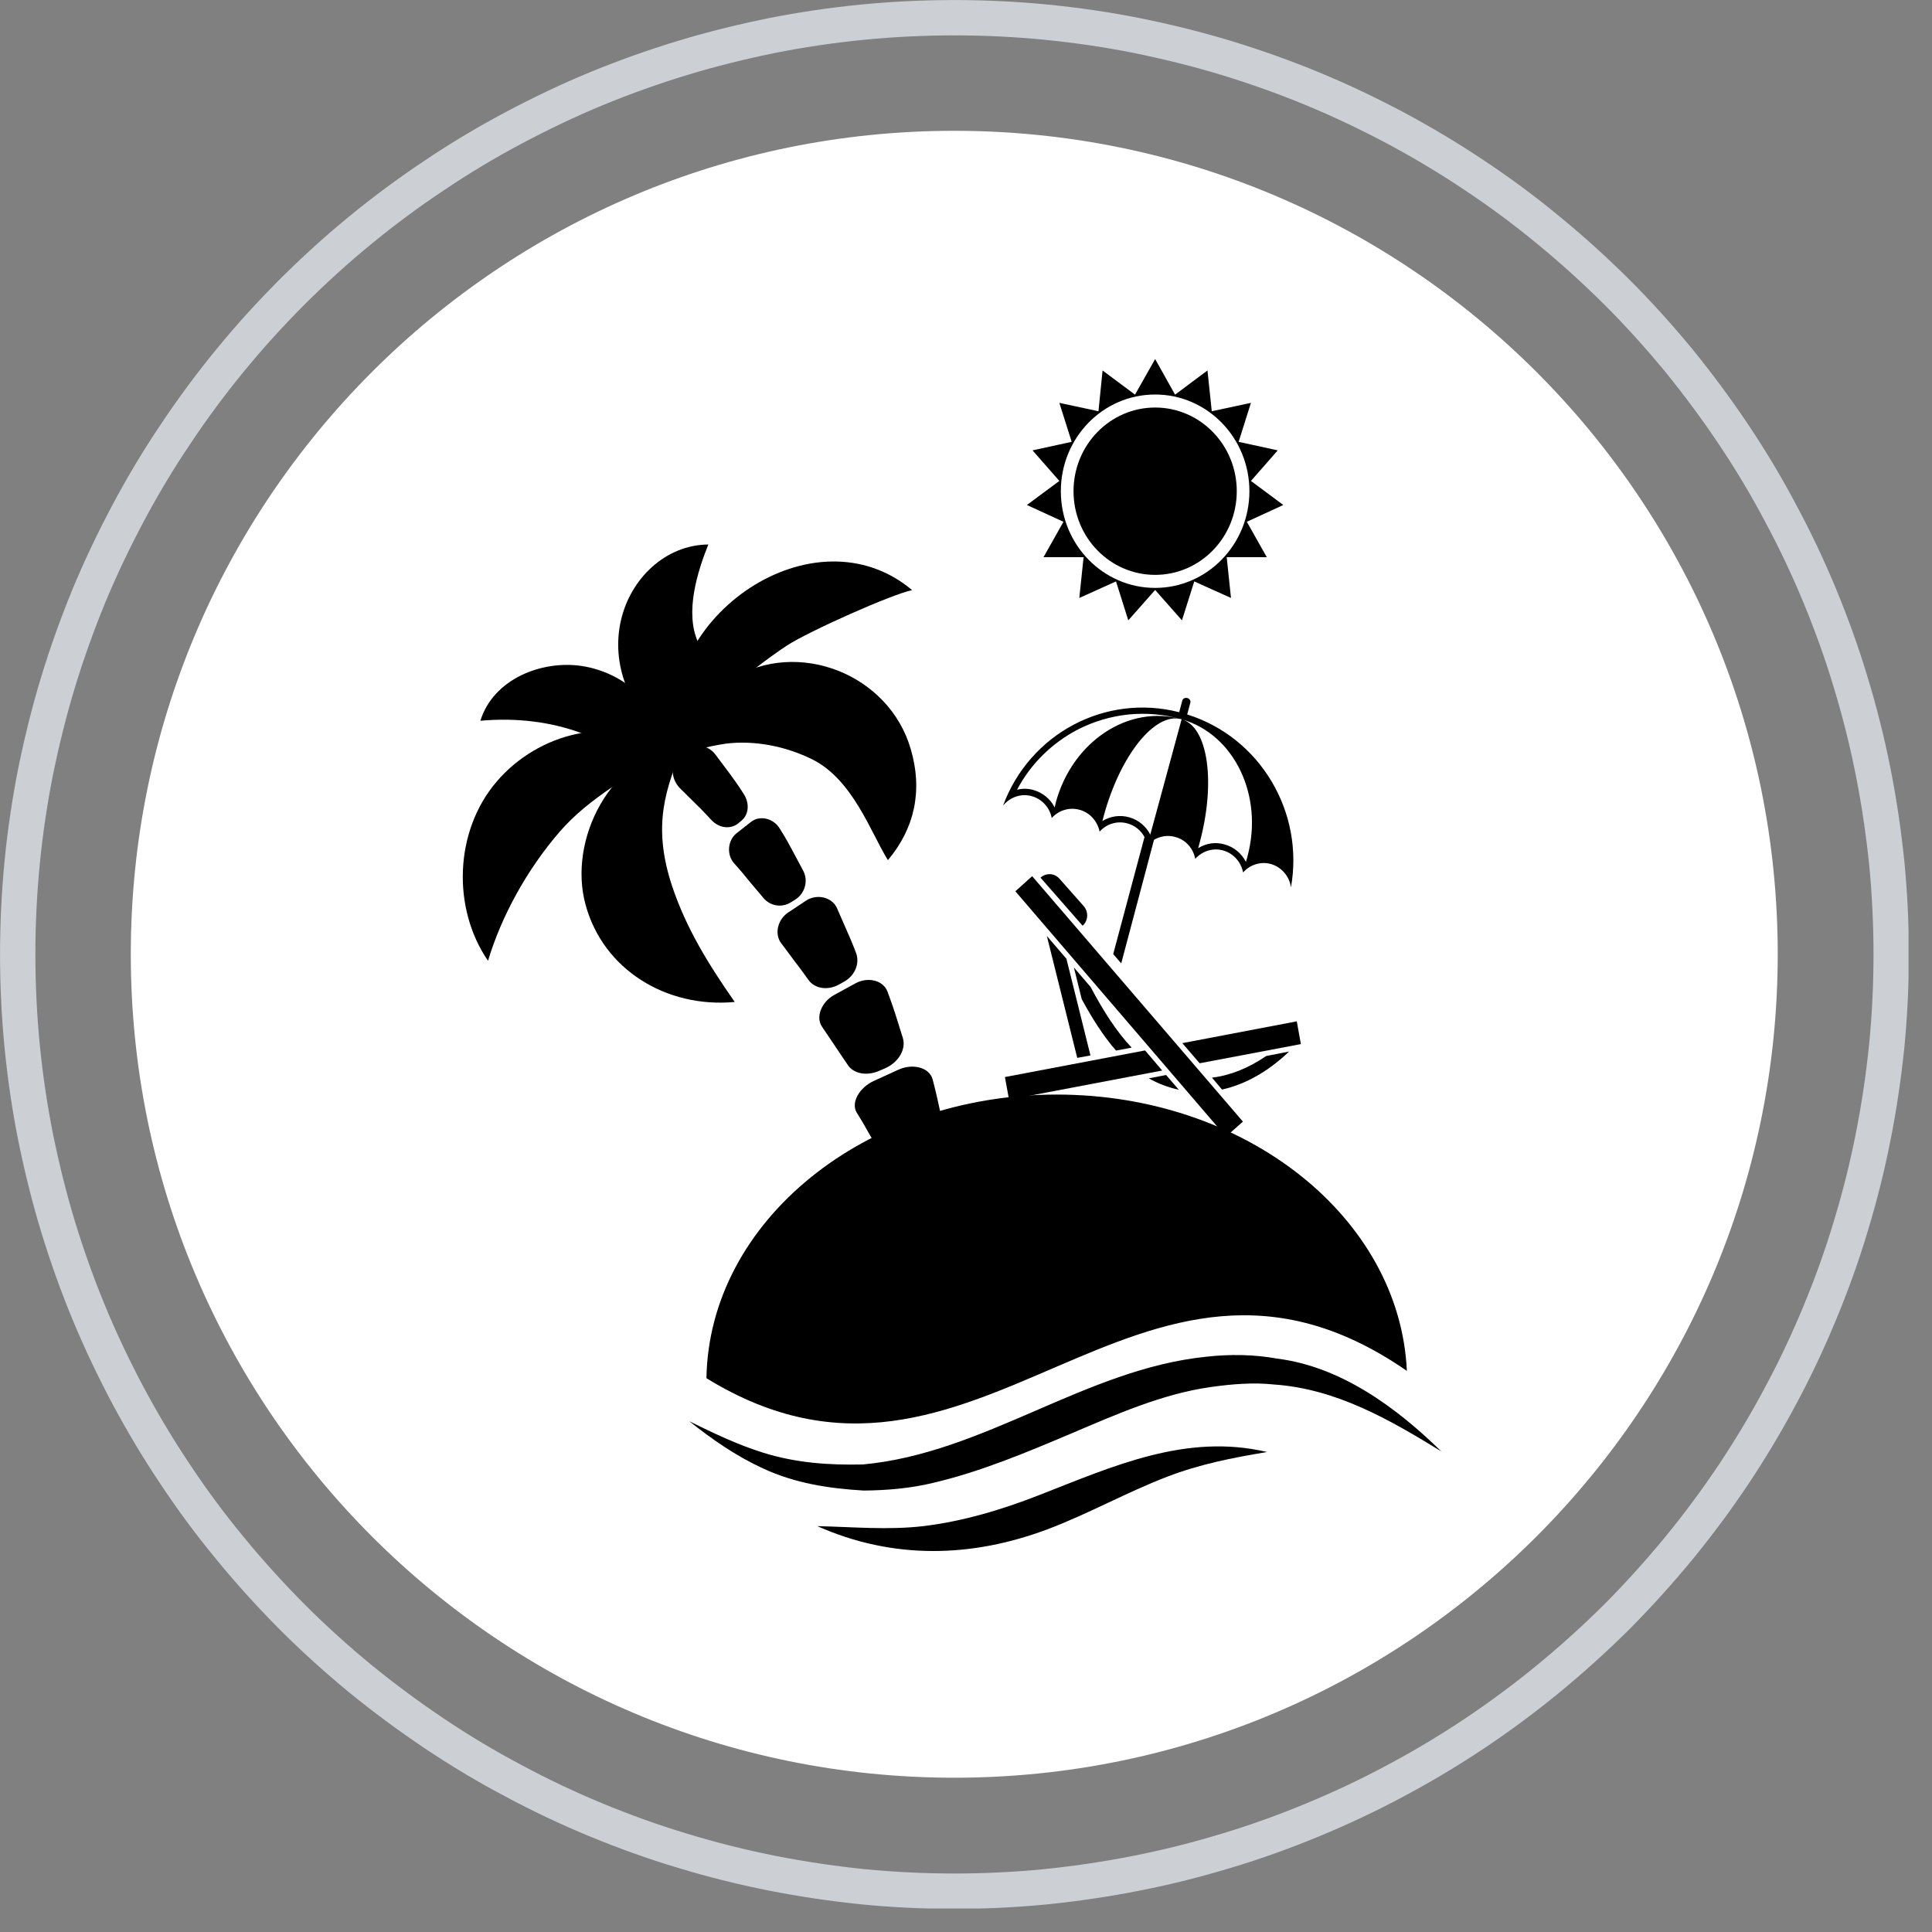
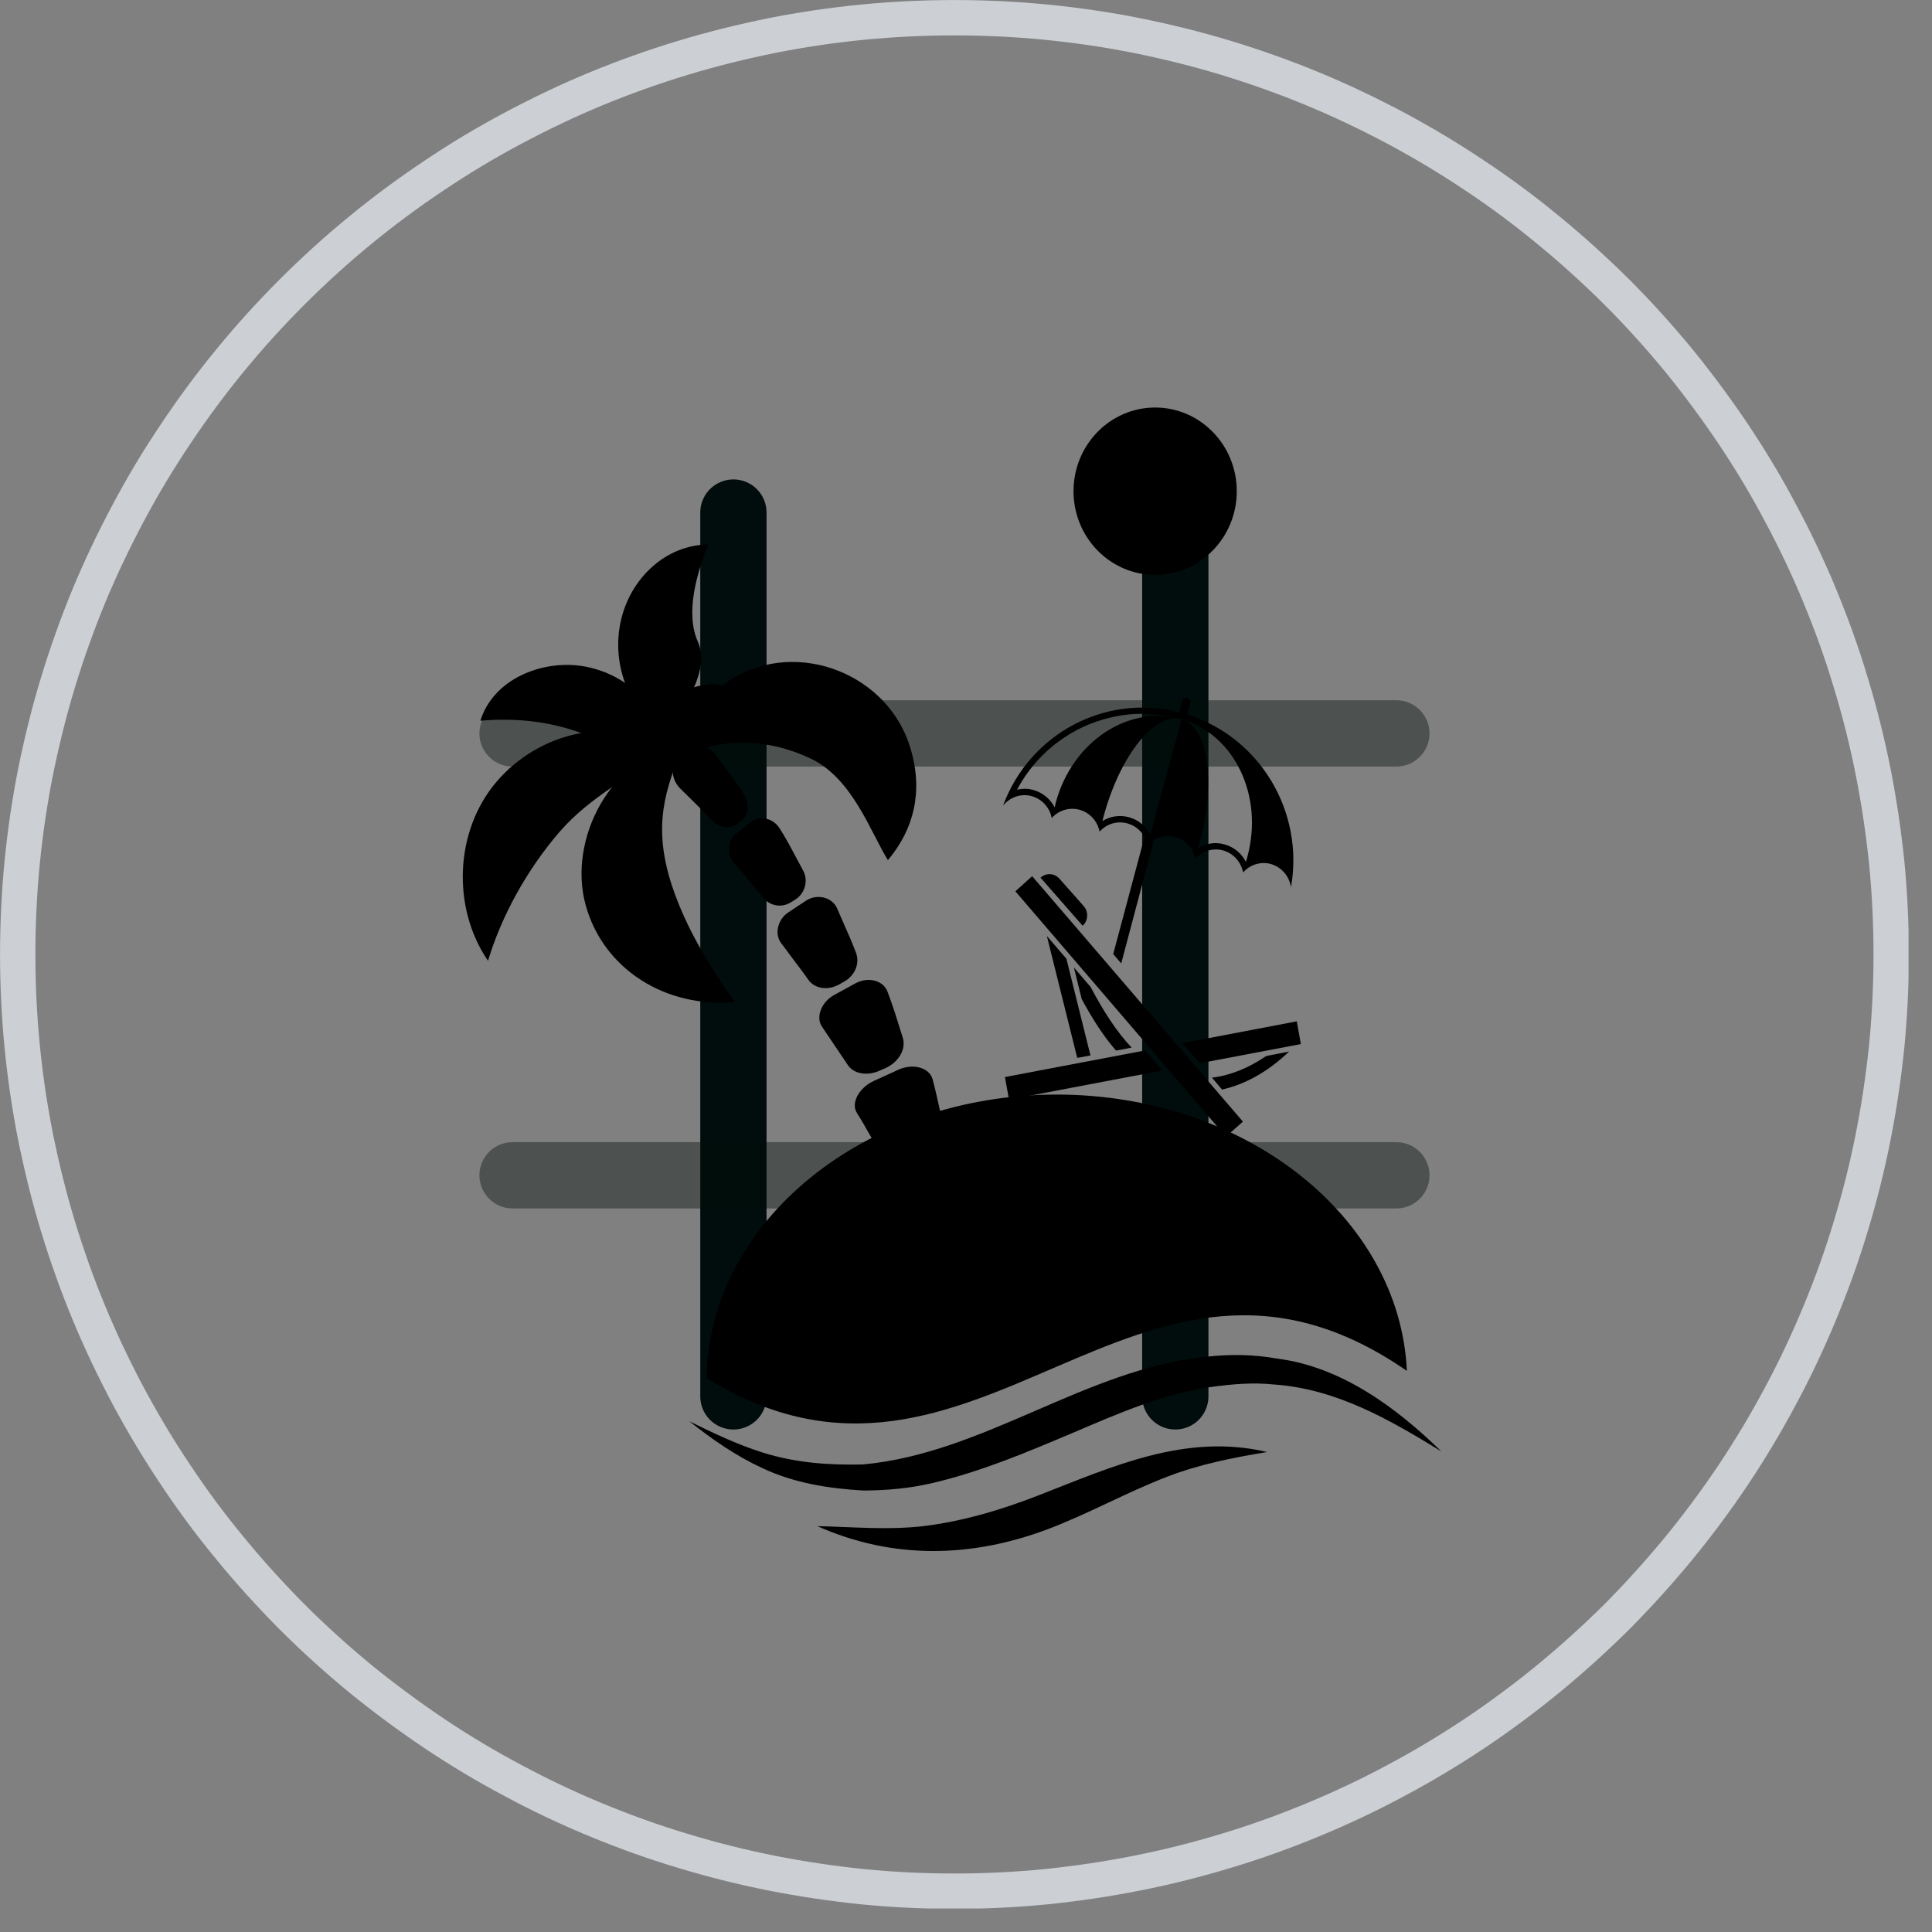
<svg xmlns="http://www.w3.org/2000/svg" width="54" zoomAndPan="magnify" viewBox="0 0 40.5 40.5" height="54" preserveAspectRatio="xMidYMid meet" version="1.2">
  <rect x="0" y="0" width="40.5" height="40.5" fill="#808080" stroke="none" />
  <defs>
    <clipPath id="05746abd72">
      <path d="M 0 0 L 40.008 0 L 40.008 40.008 L 0 40.008 Z M 0 0 " />
    </clipPath>
    <clipPath id="df9ff2bed8">
-       <path d="M 2.742 2.742 L 37.266 2.742 L 37.266 37.266 L 2.742 37.266 Z M 2.742 2.742 " />
-     </clipPath>
+       </clipPath>
    <clipPath id="f1f9c3fbbd">
      <path d="M 20.004 2.742 C 10.469 2.742 2.742 10.469 2.742 20.004 C 2.742 29.535 10.469 37.266 20.004 37.266 C 29.535 37.266 37.266 29.535 37.266 20.004 C 37.266 10.469 29.535 2.742 20.004 2.742 Z M 20.004 2.742 " />
    </clipPath>
    <clipPath id="539a11d82f">
      <path d="M 14.441 28.375 L 30.211 28.375 L 30.211 31.266 L 14.441 31.266 Z M 14.441 28.375 " />
    </clipPath>
    <clipPath id="e578d28a11">
      <path d="M 17 30 L 27 30 L 27 32.707 L 17 32.707 Z M 17 30 " />
    </clipPath>
    <clipPath id="92e80e9108">
-       <path d="M 21 7.516 L 27 7.516 L 27 14 L 21 14 Z M 21 7.516 " />
-     </clipPath>
+       </clipPath>
    <clipPath id="71742782a2">
      <path d="M 9.469 15 L 15 15 L 15 21 L 9.469 21 Z M 9.469 15 " />
    </clipPath>
  </defs>
  <g id="8b7ccc5a83">
    <g clip-rule="nonzero" clip-path="url(#05746abd72)">
      <path style="fill:none;stroke-width:1;stroke-linecap:butt;stroke-linejoin:miter;stroke:#cccfd4;stroke-opacity:1;stroke-miterlimit:4;" d="M 27.001 0.501 C 27.866 0.501 28.736 0.543 29.595 0.627 C 30.46 0.712 31.319 0.838 32.168 1.007 C 33.023 1.181 33.861 1.387 34.694 1.64 C 35.522 1.893 36.339 2.183 37.14 2.515 C 37.942 2.847 38.727 3.222 39.492 3.628 C 40.257 4.039 41 4.482 41.722 4.967 C 42.445 5.447 43.141 5.963 43.81 6.517 C 44.48 7.065 45.123 7.651 45.74 8.262 C 46.352 8.874 46.932 9.517 47.485 10.187 C 48.034 10.862 48.55 11.558 49.035 12.28 C 49.515 12.997 49.963 13.74 50.369 14.51 C 50.781 15.275 51.15 16.055 51.482 16.857 C 51.814 17.663 52.109 18.475 52.357 19.308 C 52.61 20.136 52.821 20.98 52.99 21.829 C 53.159 22.683 53.285 23.537 53.375 24.402 C 53.459 25.266 53.501 26.131 53.501 27.001 C 53.501 27.866 53.459 28.736 53.375 29.595 C 53.285 30.46 53.159 31.319 52.99 32.168 C 52.821 33.023 52.61 33.861 52.357 34.694 C 52.109 35.522 51.814 36.339 51.482 37.14 C 51.15 37.942 50.781 38.727 50.369 39.492 C 49.963 40.257 49.515 41 49.035 41.722 C 48.55 42.445 48.034 43.141 47.485 43.81 C 46.932 44.48 46.352 45.123 45.74 45.74 C 45.123 46.352 44.48 46.932 43.81 47.485 C 43.141 48.034 42.445 48.55 41.722 49.035 C 41 49.515 40.257 49.963 39.492 50.369 C 38.727 50.781 37.942 51.15 37.14 51.482 C 36.339 51.814 35.522 52.109 34.694 52.357 C 33.861 52.61 33.023 52.821 32.168 52.99 C 31.319 53.159 30.46 53.285 29.595 53.375 C 28.736 53.459 27.866 53.501 27.001 53.501 C 26.131 53.501 25.266 53.459 24.402 53.375 C 23.537 53.285 22.683 53.159 21.829 52.99 C 20.98 52.821 20.136 52.61 19.308 52.357 C 18.475 52.109 17.663 51.814 16.857 51.482 C 16.055 51.15 15.275 50.781 14.51 50.369 C 13.74 49.963 12.997 49.515 12.28 49.035 C 11.558 48.55 10.862 48.034 10.187 47.485 C 9.517 46.932 8.874 46.352 8.262 45.74 C 7.651 45.123 7.065 44.48 6.517 43.81 C 5.963 43.141 5.447 42.445 4.967 41.722 C 4.482 41 4.039 40.257 3.628 39.492 C 3.222 38.727 2.847 37.942 2.515 37.14 C 2.183 36.339 1.893 35.522 1.64 34.694 C 1.387 33.861 1.181 33.023 1.007 32.168 C 0.838 31.319 0.712 30.46 0.627 29.595 C 0.543 28.736 0.501 27.866 0.501 27.001 C 0.501 26.131 0.543 25.266 0.627 24.402 C 0.712 23.537 0.838 22.683 1.007 21.829 C 1.181 20.98 1.387 20.136 1.64 19.308 C 1.893 18.475 2.183 17.663 2.515 16.857 C 2.847 16.055 3.222 15.275 3.628 14.51 C 4.039 13.74 4.482 12.997 4.967 12.28 C 5.447 11.558 5.963 10.862 6.517 10.187 C 7.065 9.517 7.651 8.874 8.262 8.262 C 8.874 7.651 9.517 7.065 10.187 6.517 C 10.862 5.963 11.558 5.447 12.28 4.967 C 12.997 4.482 13.74 4.039 14.51 3.628 C 15.275 3.222 16.055 2.847 16.857 2.515 C 17.663 2.183 18.475 1.893 19.308 1.64 C 20.136 1.387 20.98 1.181 21.829 1.007 C 22.683 0.838 23.537 0.712 24.402 0.627 C 25.266 0.543 26.131 0.501 27.001 0.501 Z M 27.001 0.501 " transform="matrix(0.741,0,0,0.741,0,0)" />
    </g>
    <path style="fill:none;stroke-width:1.875;stroke-linecap:round;stroke-linejoin:miter;stroke:#010d0c;stroke-opacity:1;stroke-miterlimit:4;" d="M 20.748 14.5 L 20.748 39.503 " transform="matrix(0.741,0,0,0.741,0,0)" />
    <path style="fill:none;stroke-width:1.875;stroke-linecap:round;stroke-linejoin:miter;stroke:#010d0c;stroke-opacity:1;stroke-miterlimit:4;" d="M 33.249 14.5 L 33.249 39.503 " transform="matrix(0.741,0,0,0.741,0,0)" />
    <path style="fill:none;stroke-width:1.875;stroke-linecap:round;stroke-linejoin:miter;stroke:#010d0c;stroke-opacity:0.4;stroke-miterlimit:4;" d="M 39.503 20.748 L 14.5 20.748 " transform="matrix(0.741,0,0,0.741,0,0)" />
    <path style="fill:none;stroke-width:1.875;stroke-linecap:round;stroke-linejoin:miter;stroke:#010d0c;stroke-opacity:0.4;stroke-miterlimit:4;" d="M 39.503 33.249 L 14.5 33.249 " transform="matrix(0.741,0,0,0.741,0,0)" />
    <g clip-rule="nonzero" clip-path="url(#df9ff2bed8)">
      <g clip-rule="nonzero" clip-path="url(#f1f9c3fbbd)">
-         <path style=" stroke:none;fill-rule:nonzero;fill:#ffffff;fill-opacity:1;" d="M 2.742 2.742 L 37.266 2.742 L 37.266 37.266 L 2.742 37.266 Z M 2.742 2.742 " />
+         <path style=" stroke:none;fill-rule:nonzero;fill:#ffffff;fill-opacity:1;" d="M 2.742 2.742 L 37.266 2.742 L 2.742 37.266 Z M 2.742 2.742 " />
      </g>
    </g>
    <path style=" stroke:none;fill-rule:nonzero;fill:#000000;fill-opacity:1;" d="M 14.809 28.891 C 14.863 25.602 18.129 22.945 22.152 22.945 C 26.113 22.945 29.344 25.52 29.492 28.738 C 23.812 24.801 20.488 32.387 14.809 28.891 " />
    <g clip-rule="nonzero" clip-path="url(#539a11d82f)">
      <path style=" stroke:none;fill-rule:nonzero;fill:#000000;fill-opacity:1;" d="M 30.215 30.426 C 29.266 29.5 28.109 28.648 26.77 28.48 C 26.305 28.395 25.797 28.383 25.285 28.441 C 22.75 28.699 20.637 30.465 18.09 30.699 C 17.375 30.715 16.691 30.668 16 30.453 C 15.461 30.285 14.957 30.043 14.449 29.793 C 14.938 30.18 15.426 30.52 15.992 30.781 C 16.664 31.094 17.375 31.203 18.105 31.246 C 18.578 31.242 19.078 31.203 19.574 31.082 C 20.578 30.844 21.523 30.445 22.473 30.043 C 23.402 29.648 24.359 29.223 25.367 29.078 C 25.828 29.012 26.281 28.977 26.707 29.023 C 28.008 29.113 29.121 29.754 30.215 30.426 " />
    </g>
    <g clip-rule="nonzero" clip-path="url(#e578d28a11)">
      <path style=" stroke:none;fill-rule:nonzero;fill:#000000;fill-opacity:1;" d="M 26.562 30.438 C 24.863 30.039 23.34 30.734 21.777 31.344 C 21 31.648 20.188 31.891 19.355 31.992 C 18.613 32.078 17.875 32.008 17.133 31.992 C 18.715 32.695 20.367 32.66 21.977 32.051 C 22.824 31.73 23.621 31.281 24.465 30.957 C 25.156 30.691 25.836 30.559 26.562 30.438 " />
    </g>
    <g clip-rule="nonzero" clip-path="url(#92e80e9108)">
      <path style=" stroke:none;fill-rule:nonzero;fill:#000000;fill-opacity:1;" d="M 24.215 12.324 C 25.305 12.324 26.191 11.414 26.191 10.297 C 26.191 9.176 25.305 8.27 24.215 8.27 C 23.121 8.27 22.238 9.176 22.238 10.297 C 22.238 11.414 23.121 12.324 24.215 12.324 Z M 22.293 10.938 L 21.527 10.586 L 22.207 10.082 L 21.645 9.441 L 22.465 9.262 L 22.207 8.445 L 23.027 8.621 L 23.113 7.766 L 23.793 8.273 L 24.215 7.527 L 24.633 8.273 L 25.312 7.766 L 25.402 8.621 L 26.223 8.445 L 25.965 9.262 L 26.785 9.441 L 26.223 10.082 L 26.902 10.586 L 26.137 10.938 L 26.555 11.68 L 25.715 11.68 L 25.805 12.535 L 25.035 12.188 L 24.777 13.004 L 24.215 12.367 L 23.652 13.004 L 23.395 12.188 L 22.625 12.535 L 22.715 11.68 L 21.875 11.68 L 22.293 10.938 " />
    </g>
    <path style=" stroke:none;fill-rule:nonzero;fill:#000000;fill-opacity:1;" d="M 22.504 10.297 C 22.504 11.266 23.27 12.051 24.215 12.051 C 25.16 12.051 25.926 11.266 25.926 10.297 C 25.926 9.328 25.16 8.543 24.215 8.543 C 23.27 8.543 22.504 9.328 22.504 10.297 " />
    <path style=" stroke:none;fill-rule:nonzero;fill:#000000;fill-opacity:1;" d="M 18.316 22.66 L 18.828 22.426 C 19.133 22.285 19.484 22.375 19.551 22.629 C 19.551 22.629 19.617 22.875 19.672 23.133 C 19.73 23.387 19.777 23.641 19.777 23.641 C 19.824 23.891 19.625 24.152 19.309 24.258 L 19.176 24.301 C 18.859 24.41 18.547 24.336 18.438 24.141 C 18.438 24.141 18.32 23.934 18.199 23.73 C 18.086 23.523 17.957 23.32 17.957 23.32 C 17.836 23.113 18.012 22.801 18.316 22.66 " />
    <path style=" stroke:none;fill-rule:nonzero;fill:#000000;fill-opacity:1;" d="M 17.484 20.859 L 17.926 20.617 C 18.191 20.469 18.516 20.547 18.605 20.789 C 18.605 20.789 18.695 21.027 18.773 21.27 C 18.848 21.512 18.926 21.758 18.926 21.758 C 18.996 21.992 18.844 22.258 18.57 22.387 L 18.453 22.438 C 18.18 22.566 17.887 22.512 17.766 22.316 L 17.23 21.52 C 17.094 21.316 17.223 21.004 17.484 20.859 " />
    <path style=" stroke:none;fill-rule:nonzero;fill:#000000;fill-opacity:1;" d="M 16.527 19.125 L 16.898 18.879 C 17.121 18.734 17.434 18.801 17.543 19.031 C 17.543 19.031 17.645 19.266 17.746 19.496 C 17.852 19.727 17.941 19.965 17.941 19.965 C 18.031 20.188 17.926 20.453 17.688 20.582 L 17.59 20.637 C 17.352 20.77 17.078 20.727 16.945 20.539 C 16.945 20.539 16.805 20.34 16.656 20.148 C 16.516 19.957 16.371 19.766 16.371 19.766 C 16.23 19.57 16.305 19.27 16.527 19.125 " />
    <path style=" stroke:none;fill-rule:nonzero;fill:#000000;fill-opacity:1;" d="M 15.438 17.469 L 15.742 17.23 C 15.922 17.086 16.211 17.148 16.344 17.367 C 16.344 17.367 16.48 17.578 16.598 17.805 C 16.715 18.027 16.836 18.25 16.836 18.25 C 16.949 18.461 16.875 18.723 16.68 18.852 L 16.594 18.906 C 16.395 19.039 16.145 18.996 16 18.82 C 16 18.82 15.848 18.637 15.691 18.453 C 15.543 18.266 15.383 18.09 15.383 18.09 C 15.227 17.906 15.258 17.613 15.438 17.469 " />
    <path style=" stroke:none;fill-rule:nonzero;fill:#000000;fill-opacity:1;" d="M 14.191 15.945 L 14.422 15.715 C 14.555 15.578 14.844 15.613 14.996 15.816 C 14.996 15.816 15.148 16.02 15.301 16.223 C 15.375 16.32 15.445 16.426 15.5 16.504 C 15.551 16.582 15.586 16.637 15.586 16.637 C 15.719 16.836 15.699 17.078 15.539 17.207 L 15.473 17.262 C 15.309 17.391 15.074 17.359 14.918 17.195 C 14.918 17.195 14.875 17.152 14.816 17.086 C 14.754 17.02 14.672 16.934 14.586 16.852 C 14.418 16.688 14.25 16.52 14.25 16.52 C 14.086 16.348 14.051 16.09 14.191 15.945 " />
    <path style=" stroke:none;fill-rule:nonzero;fill:#000000;fill-opacity:1;" d="M 12.746 14.625 L 12.898 14.406 C 12.984 14.273 13.246 14.297 13.441 14.465 C 13.441 14.465 13.488 14.504 13.562 14.566 C 13.637 14.625 13.727 14.715 13.812 14.809 C 13.988 14.988 14.168 15.168 14.168 15.168 C 14.328 15.344 14.352 15.578 14.23 15.699 L 14.18 15.754 C 14.059 15.879 13.844 15.855 13.672 15.707 C 13.672 15.707 13.488 15.562 13.305 15.418 C 13.215 15.344 13.121 15.27 13.051 15.223 C 12.977 15.172 12.93 15.137 12.93 15.137 C 12.742 15.004 12.656 14.758 12.746 14.625 " />
    <path style=" stroke:none;fill-rule:nonzero;fill:#000000;fill-opacity:1;" d="M 12.766 16.336 C 12.914 16.551 13.258 16.484 13.465 16.43 C 13.828 16.328 14.172 16.129 14.473 15.895 C 14.758 15.676 15.613 14.945 15.289 14.488 C 15.152 14.289 14.852 14.332 14.656 14.379 C 14.27 14.469 13.902 14.684 13.586 14.926 C 13.301 15.145 12.445 15.875 12.766 16.336 " />
    <path style=" stroke:none;fill-rule:nonzero;fill:#000000;fill-opacity:1;" d="M 14.324 15.617 C 12.812 15.82 11.895 17.594 12.277 18.973 C 12.648 20.324 13.965 21.137 15.402 21.004 C 14.852 20.215 14.387 19.465 14.09 18.578 C 13.66 17.281 13.965 16.52 14.324 15.617 " />
    <g clip-rule="nonzero" clip-path="url(#71742782a2)">
      <path style=" stroke:none;fill-rule:nonzero;fill:#000000;fill-opacity:1;" d="M 10.23 20.141 C 10.508 19.215 11.039 18.238 11.73 17.438 C 12.379 16.688 13.242 16.281 14.012 15.688 C 12.824 14.977 11.285 15.355 10.406 16.391 C 9.531 17.418 9.469 19.031 10.23 20.141 " />
    </g>
    <path style=" stroke:none;fill-rule:nonzero;fill:#000000;fill-opacity:1;" d="M 14.406 15.801 C 14.402 15.734 15.125 15.598 15.207 15.59 C 15.82 15.512 16.473 15.645 17.027 15.918 C 17.879 16.344 18.25 17.445 18.613 18.031 C 19.168 17.371 19.348 16.586 19.094 15.711 C 18.641 14.129 16.723 13.379 15.336 14.234 C 14.809 14.562 14.363 15.137 14.406 15.801 " />
    <path style=" stroke:none;fill-rule:nonzero;fill:#000000;fill-opacity:1;" d="M 13.906 15.586 C 13.809 14.699 13.02 14.086 12.195 13.961 C 11.363 13.836 10.344 14.227 10.07 15.109 C 10.836 15.039 11.566 15.137 12.184 15.367 C 12.785 15.59 13.27 15.582 13.906 15.586 " />
    <path style=" stroke:none;fill-rule:nonzero;fill:#000000;fill-opacity:1;" d="M 14.848 11.414 C 13.949 11.422 13.215 12.129 13.016 13.008 C 12.809 13.906 13.176 14.914 13.973 15.383 C 14.336 14.824 14.898 14.055 14.629 13.453 C 14.355 12.836 14.617 11.992 14.848 11.414 " />
-     <path style=" stroke:none;fill-rule:nonzero;fill:#000000;fill-opacity:1;" d="M 14.168 15.48 C 14.895 14.773 15.688 14.07 16.492 13.535 C 16.945 13.238 18.703 12.453 19.121 12.371 C 17.074 10.648 13.762 12.926 14.168 15.48 " />
    <path style=" stroke:none;fill-rule:nonzero;fill:#000000;fill-opacity:1;" d="M 21.668 16.562 C 21.859 16.617 22.02 16.75 22.109 16.926 C 22.117 16.891 22.125 16.855 22.133 16.82 C 22.48 15.543 23.66 14.762 24.77 15.078 C 24.215 14.918 23.484 15.828 23.137 17.105 C 23.129 17.141 23.117 17.176 23.109 17.211 C 23.277 17.109 23.477 17.078 23.672 17.133 C 23.867 17.188 24.023 17.32 24.113 17.496 L 24.77 15.078 C 25.324 15.234 25.492 16.398 25.145 17.676 C 25.137 17.711 25.125 17.746 25.117 17.781 C 25.281 17.676 25.484 17.645 25.676 17.703 C 25.871 17.758 26.027 17.891 26.117 18.066 C 26.129 18.031 26.141 17.996 26.148 17.961 C 26.496 16.684 25.875 15.391 24.77 15.078 C 24.402 14.973 24.027 14.941 23.66 14.977 C 23.289 15.016 22.93 15.121 22.594 15.293 C 22.047 15.578 21.605 16.016 21.32 16.555 C 21.434 16.527 21.551 16.527 21.668 16.562 Z M 24.719 14.93 L 24.785 14.684 C 24.797 14.641 24.844 14.621 24.891 14.633 C 24.934 14.645 24.965 14.688 24.953 14.73 L 24.887 14.977 C 26.418 15.457 27.344 17.023 27.062 18.602 C 27.031 18.375 26.871 18.18 26.645 18.113 C 26.426 18.051 26.199 18.129 26.059 18.289 C 26.016 18.074 25.863 17.891 25.641 17.828 C 25.422 17.766 25.199 17.844 25.055 18.004 C 25.016 17.789 24.859 17.605 24.641 17.547 C 24.484 17.5 24.324 17.527 24.191 17.605 L 23.504 20.195 L 23.336 20 L 23.992 17.547 C 23.918 17.41 23.793 17.305 23.637 17.262 C 23.418 17.199 23.191 17.273 23.051 17.434 C 23.008 17.223 22.855 17.039 22.637 16.977 C 22.414 16.914 22.191 16.988 22.047 17.148 C 22.008 16.938 21.852 16.754 21.633 16.691 C 21.406 16.625 21.172 16.711 21.027 16.887 C 21.582 15.387 23.164 14.531 24.719 14.93 " />
    <path style=" stroke:none;fill-rule:nonzero;fill:#000000;fill-opacity:1;" d="M 26.055 23.512 L 25.699 23.828 L 21.285 18.684 L 21.637 18.367 L 26.055 23.512 " />
    <path style=" stroke:none;fill-rule:nonzero;fill:#000000;fill-opacity:1;" d="M 27.27 21.887 L 25.148 22.289 L 24.785 21.867 L 27.184 21.41 L 27.27 21.887 " />
    <path style=" stroke:none;fill-rule:nonzero;fill:#000000;fill-opacity:1;" d="M 24.363 22.441 L 21.152 23.051 L 21.066 22.578 L 24.004 22.02 L 24.363 22.441 " />
    <path style=" stroke:none;fill-rule:nonzero;fill:#000000;fill-opacity:1;" d="M 22.859 22.125 L 22.582 22.176 L 21.945 19.621 L 22.355 20.098 L 22.859 22.125 " />
    <path style=" stroke:none;fill-rule:nonzero;fill:#000000;fill-opacity:1;" d="M 23.723 21.961 L 23.395 22.023 C 23.125 21.715 22.891 21.34 22.676 20.945 L 22.512 20.281 L 22.863 20.691 C 23.117 21.172 23.398 21.621 23.723 21.961 " />
-     <path style=" stroke:none;fill-rule:nonzero;fill:#000000;fill-opacity:1;" d="M 24.445 22.535 L 24.711 22.844 C 24.496 22.797 24.273 22.715 24.082 22.605 L 24.445 22.535 " />
    <path style=" stroke:none;fill-rule:nonzero;fill:#000000;fill-opacity:1;" d="M 26.543 22.137 L 27.023 22.043 C 26.574 22.473 26.094 22.734 25.617 22.84 L 25.406 22.59 C 25.781 22.547 26.164 22.395 26.543 22.137 " />
    <path style=" stroke:none;fill-rule:nonzero;fill:#000000;fill-opacity:1;" d="M 22.695 19.406 L 21.812 18.398 C 21.93 18.293 22.105 18.301 22.211 18.422 L 22.715 18.992 C 22.824 19.113 22.812 19.301 22.695 19.406 " />
  </g>
</svg>